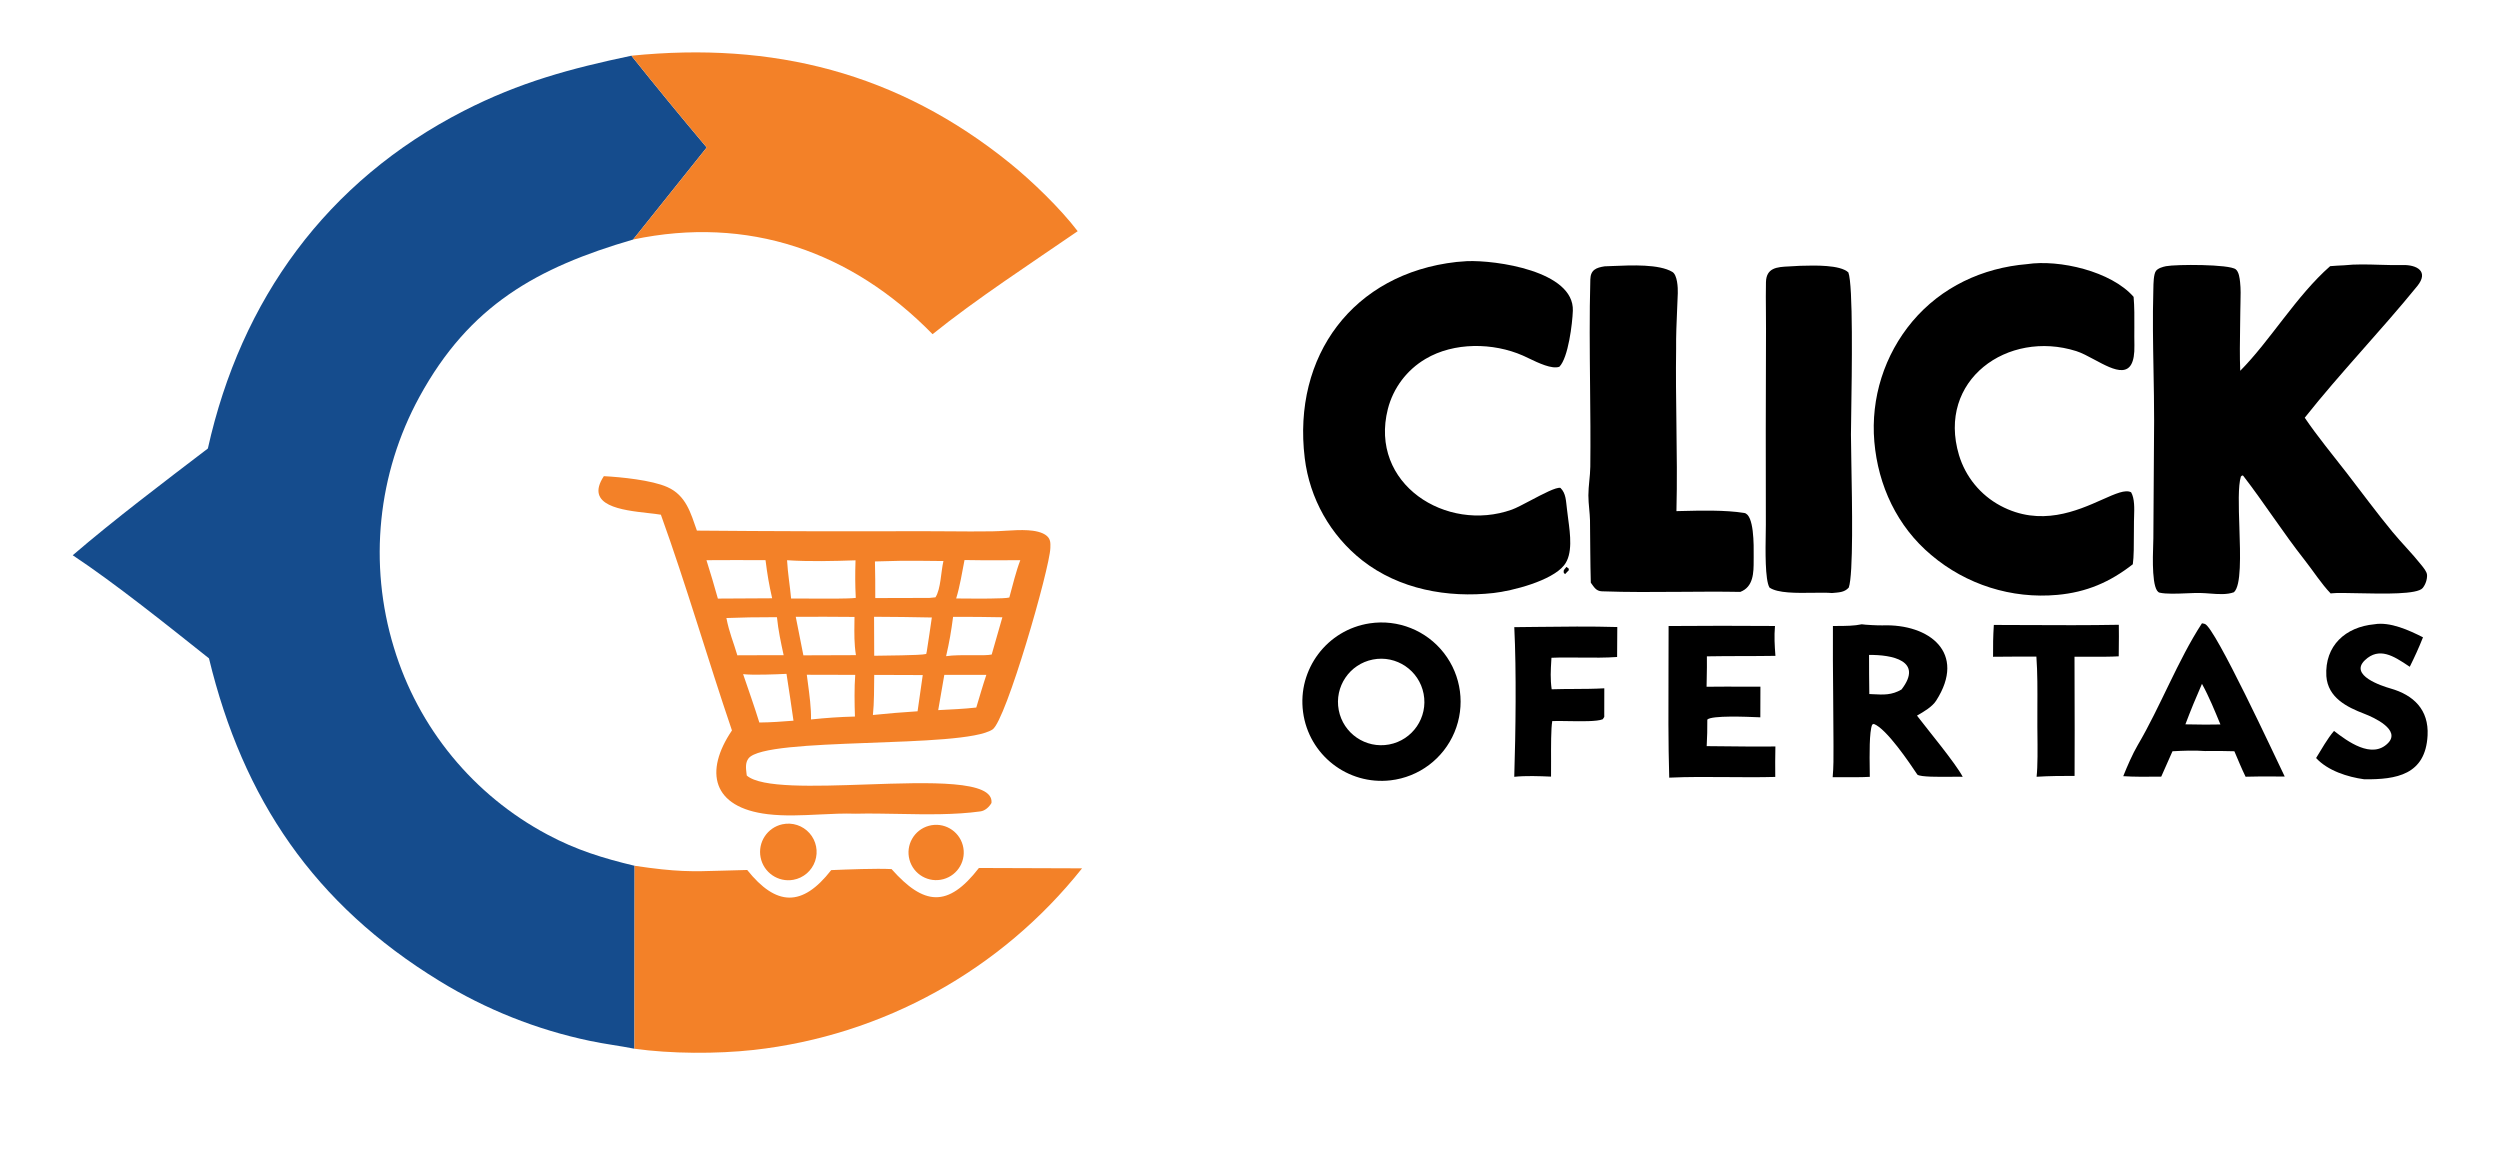
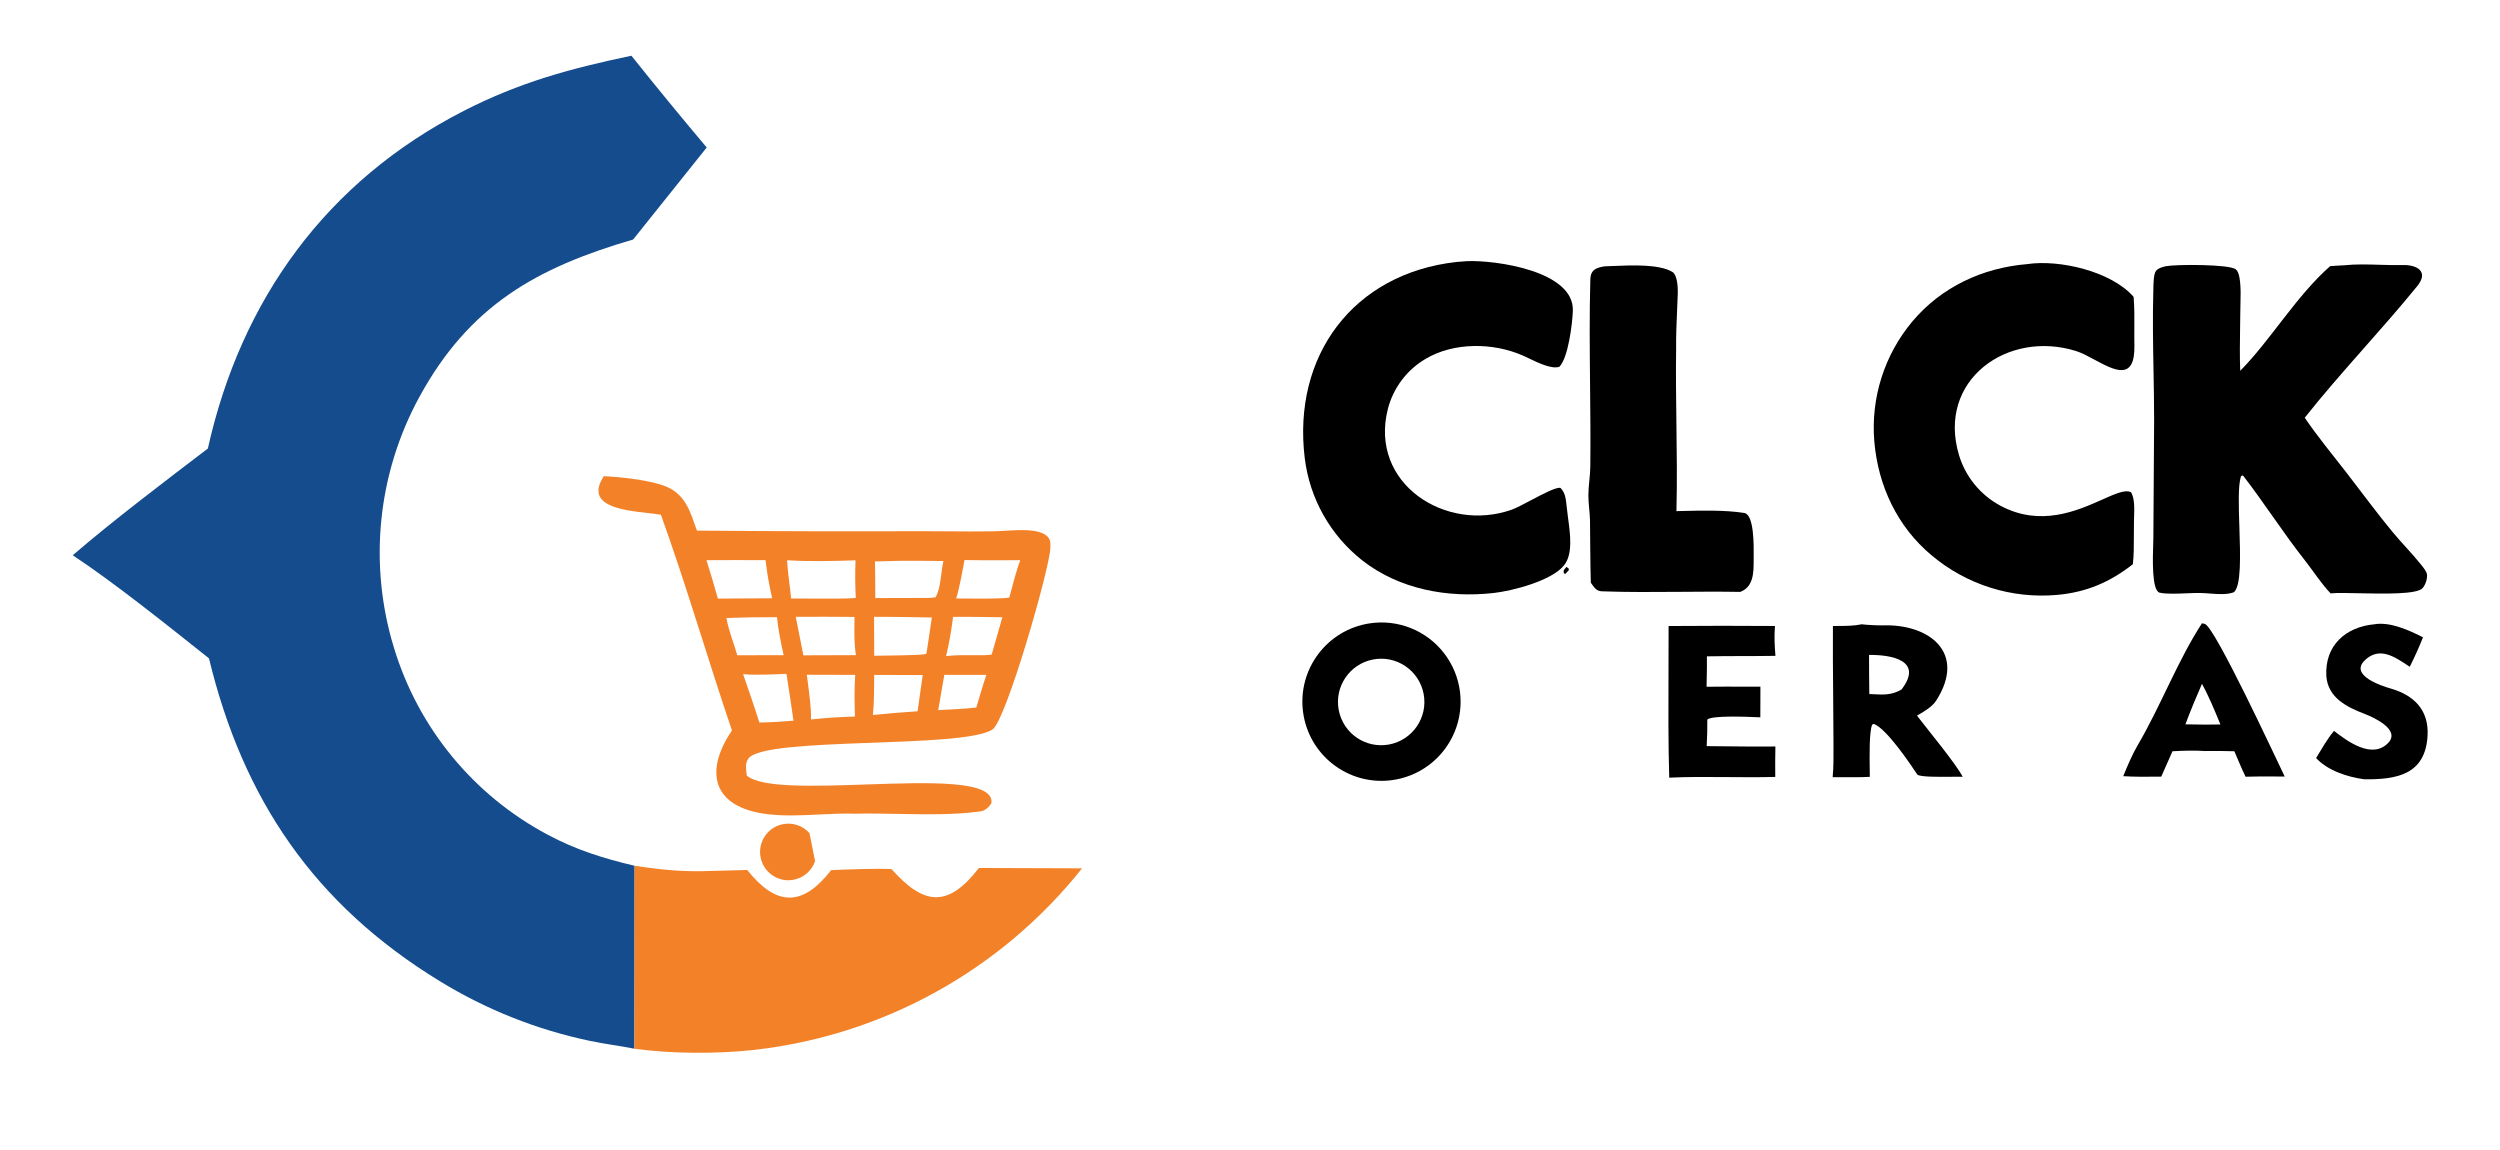
<svg xmlns="http://www.w3.org/2000/svg" width="750" height="345" viewBox="0 0 750 345">
  <path fill="#154C8D" transform="scale(0.999 1)" d="M139.235 33.278C98.096 54.334 72.375 89.868 62.42 134.555C49.489 144.416 34.143 156.001 21.841 166.575C34.553 174.98 50.62 187.871 62.757 197.507C72.974 239.787 94.397 271.311 131.928 294.262C145.843 302.817 161.132 308.904 177.12 312.255C181.725 313.23 186.14 313.741 190.526 314.619L190.574 259.734C181.166 257.499 172.99 254.975 164.425 250.386C142.183 238.573 125.575 218.372 118.286 194.265C110.614 169.186 113.377 142.074 125.951 119.059C140.97 91.59 161.205 80.291 190.124 71.857L212.227 44.249C204.566 35.172 197.027 25.994 189.612 16.715C171.324 20.553 156.035 24.679 139.235 33.278Z" />
  <path fill="#F38128" transform="scale(0.999 1)" d="M200.389 146.117C195.674 144.026 186.511 143.122 181.334 142.849C175.464 151.774 186.854 153.05 194.63 153.921C196.079 154.084 197.402 154.232 198.465 154.413C206.119 175.607 212.515 197.723 219.806 219.135C211.432 231.489 213.832 242.271 230.576 244.262C235.596 244.859 240.827 244.602 246.035 244.347C249.728 244.166 253.409 243.986 256.993 244.111C261.105 244.011 265.437 244.091 269.829 244.173C278.173 244.328 286.736 244.488 294.427 243.418C295.831 243.223 297.028 242.109 297.741 240.897C298.489 234.031 279.329 234.686 260.235 235.339C244.401 235.88 228.613 236.42 224.26 232.668L224.192 232.147C224.186 232.093 224.179 232.039 224.172 231.985C223.99 230.479 223.786 228.798 224.787 227.512C229.923 220.915 289.142 224.687 298.055 218.842C302.103 216.188 315.244 170.501 315.422 164.4L315.425 164.291C315.466 162.921 315.498 161.803 314.414 160.817C313.04 159.568 310.511 159.191 308.746 159.082C306.527 158.946 304.298 159.081 302.071 159.215C300.721 159.296 299.371 159.378 298.024 159.399C293.648 159.468 289.266 159.432 284.884 159.396C282.052 159.373 279.22 159.35 276.39 159.355C254.02 159.437 231.65 159.38 209.281 159.183C207.412 153.894 206.029 148.62 200.389 146.117ZM287.137 179.54C288.221 176.063 288.943 171.66 289.643 168.012C293.327 168.103 297.229 168.088 301.063 168.073C302.866 168.066 304.654 168.059 306.398 168.063C305.171 171.178 304.017 175.902 303.099 179.254C301.705 179.663 293.162 179.589 289.018 179.553C288.179 179.546 287.52 179.54 287.137 179.54ZM229.891 168.05C230.435 172.399 230.91 175.219 231.876 179.485L215.577 179.576C214.5 175.717 213.358 171.876 212.149 168.056C218.063 168.015 223.977 168.013 229.891 168.05ZM256.915 168.1C256.783 172.216 256.785 175.263 256.989 179.369C254.696 179.656 247.644 179.606 242.402 179.569C240.408 179.554 238.676 179.542 237.568 179.551C237.208 175.547 236.598 172.347 236.354 168.067C242.911 168.511 250.348 168.317 256.915 168.1ZM280.917 179.197L279.125 179.376L262.843 179.42C262.862 175.759 262.829 172.097 262.746 168.436L270.257 168.246C274.609 168.224 278.961 168.245 283.313 168.31C282.55 171.533 282.544 176.7 280.917 179.197ZM257.039 196.544L241.254 196.599L238.966 185.043C244.847 185.01 250.728 185.023 256.608 185.08C256.603 185.613 256.596 186.144 256.588 186.674C256.543 189.989 256.498 193.252 257.039 196.544ZM278.14 196.19C276.373 196.671 265.186 196.633 262.525 196.729L262.481 185.032C268.264 185.053 274.047 185.126 279.828 185.249C279.361 188.651 278.815 192.087 278.302 195.486L278.14 196.19ZM301.012 185.181L297.808 196.357C296.648 196.608 294.428 196.589 291.978 196.568C289.264 196.545 286.268 196.52 284.114 196.855C285.117 192.506 285.629 189.495 286.212 185.063C291.146 185.036 296.08 185.075 301.012 185.181ZM218.139 185.408L225.026 185.213L233.316 185.151C233.75 189.291 234.449 192.469 235.329 196.558L230.125 196.56L221.422 196.591C220.223 192.502 219 189.856 218.139 185.408ZM223.158 202.242C226.003 202.592 233.147 202.308 236.186 202.155C236.919 206.833 237.617 211.517 238.283 216.206C234.728 216.481 231.589 216.723 228.026 216.752C226.548 211.958 224.78 207.007 223.158 202.242ZM256.741 214.963C251.967 215.09 248.292 215.346 243.54 215.84C243.645 212.665 243.066 208.328 242.579 204.681C242.473 203.891 242.372 203.133 242.283 202.427L256.823 202.462C256.528 206.441 256.609 210.979 256.741 214.963ZM283.577 202.463L296.195 202.465C295.136 205.612 294.153 209.062 293.177 212.26C289.428 212.686 285.523 212.836 281.743 213.037L283.577 202.463ZM277.101 202.52L275.548 213.386C271.07 213.668 266.597 214.038 262.134 214.496C262.531 210.812 262.478 206.248 262.531 202.469L277.101 202.52Z" />
-   <path fill="#F38128" transform="scale(0.999 1)" d="M303.382 49.04C269.58 21.701 232.021 12.435 189.612 16.715C197.027 25.994 204.566 35.172 212.227 44.249L190.124 71.857C224.548 64.608 255.663 75.315 280.048 100.256C292.844 89.935 309.897 78.794 323.629 69.359C318.453 62.562 309.953 54.355 303.382 49.04Z" />
  <path fill="#F38128" transform="scale(0.999 1)" d="M216.941 261.197C207.654 261.484 203.291 261.619 190.574 259.734L190.526 314.619C201.487 316.145 215.191 316.203 226.318 314.985C265.132 310.666 300.624 291.059 324.942 260.502L293.967 260.395C284.626 272.479 277.401 271.593 267.735 260.73C263.121 260.485 254.456 260.838 249.657 261.033L249.61 261.035C240.89 272.217 233.092 271.86 224.383 260.995C221.525 261.055 219.1 261.13 216.941 261.197Z" />
-   <path fill="#F38128" transform="scale(0.999 1)" d="M243.092 249.946C241.052 247.649 237.931 246.632 234.93 247.288C230.41 248.275 227.512 252.699 228.414 257.237C229.315 261.775 233.683 264.756 238.237 263.941C241.261 263.4 243.757 261.268 244.764 258.366C245.77 255.463 245.131 252.244 243.092 249.946Z" />
-   <path fill="#F38128" transform="scale(0.999 1)" d="M289.124 253.564C287.92 249.142 283.357 246.534 278.936 247.741C274.518 248.947 271.913 253.505 273.116 257.924C274.32 262.343 278.876 264.95 283.296 263.749C287.719 262.547 290.328 257.986 289.124 253.564Z" />
+   <path fill="#F38128" transform="scale(0.999 1)" d="M243.092 249.946C241.052 247.649 237.931 246.632 234.93 247.288C230.41 248.275 227.512 252.699 228.414 257.237C229.315 261.775 233.683 264.756 238.237 263.941C241.261 263.4 243.757 261.268 244.764 258.366Z" />
  <path transform="scale(0.999 1)" d="M714.628 79.435C710.999 79.328 707.299 79.219 703.979 79.587C702.705 79.664 700.976 79.713 699.746 79.849C689.619 88.724 681.758 102.154 672.739 111.238C672.567 106.823 672.637 102.38 672.707 97.948C672.732 96.339 672.757 94.731 672.771 93.127C672.777 92.396 672.796 91.656 672.815 90.911C672.869 88.803 672.924 86.662 672.696 84.607C672.569 83.466 672.356 81.572 671.399 80.801C669.456 79.237 653.465 79.281 650.462 79.856C649.532 80.034 648.041 80.462 647.438 81.273C646.723 82.234 646.68 85.005 646.654 86.62C646.651 86.865 646.647 87.083 646.642 87.264C646.412 95.227 646.557 103.211 646.702 111.192C646.793 116.226 646.884 121.258 646.882 126.284L646.654 161.474C646.654 161.812 646.635 162.37 646.611 163.081C646.465 167.381 646.131 177.261 648.553 177.804C650.508 178.242 653.684 178.112 656.591 177.993C658.198 177.927 659.722 177.864 660.913 177.903C661.763 177.918 662.674 177.988 663.608 178.059C666.098 178.249 668.752 178.451 670.845 177.671C673.067 175.692 672.77 166.745 672.488 158.234C672.276 151.864 672.073 145.737 672.94 142.96L673.334 142.627L673.634 142.726C679.884 150.815 685.699 159.932 692.1 168.035C694.626 171.234 697.103 175.139 699.902 178.036C700.04 178.02 700.177 178.001 700.315 177.986C701.764 177.83 704.746 177.895 708.23 177.971C715.878 178.138 725.945 178.358 727.532 176.405C728.379 175.363 728.902 173.849 728.844 172.505C728.8 171.504 727.732 170.263 727.136 169.51C724.41 166.07 721.268 162.959 718.468 159.577C713.748 153.877 709.329 147.838 704.793 141.985C700.548 136.508 696.011 131.045 692.114 125.317C702.85 111.785 714.989 99.234 725.897 85.838C729.448 81.477 725.897 79.385 721.428 79.511C719.272 79.572 716.965 79.504 714.628 79.435Z" />
  <path transform="scale(0.999 1)" d="M440.525 78.346C439.474 78.399 438.424 78.481 437.377 78.591C406.337 82.067 388.071 106.768 391.813 137.431C393.289 149.552 399.51 160.594 409.112 168.137C420.193 176.793 434.691 179.437 448.502 177.905C454.143 177.279 465.955 174.27 469.697 169.582C472.354 166.256 471.56 160.373 470.915 155.596C470.777 154.571 470.645 153.597 470.556 152.709C470.236 150.282 470.301 148.023 468.6 146.37C467.374 146.056 463.305 148.202 459.61 150.151C457.374 151.331 455.275 152.438 454.025 152.884C434.333 159.916 411.061 145.179 416.778 122.676C418.405 116.367 422.478 110.966 428.095 107.666C436.627 102.603 448.406 102.76 457.321 106.669C457.825 106.89 458.419 107.175 459.069 107.487C461.982 108.884 466.032 110.828 468.275 110.029C470.968 107.324 472.189 97.016 472.326 93.23C472.755 81.291 449.14 77.992 440.525 78.346Z" />
  <path transform="scale(0.999 1)" d="M640.722 89.056C634 81.361 618.4 77.779 608.717 79.239C595.354 80.35 583.012 86.089 574.3 96.416C565.866 106.456 561.753 119.429 562.861 132.495C563.998 145.69 569.725 157.943 579.952 166.507C590.45 175.396 604.074 179.704 617.775 178.468C626.567 177.682 633.6 174.647 640.484 169.28C640.806 167.164 640.807 163.215 640.808 159.892C640.808 158.545 640.809 157.301 640.831 156.324C640.837 155.917 640.852 155.482 640.867 155.03C640.949 152.55 641.049 149.534 639.976 147.689C638.277 146.769 635.279 148.105 631.334 149.862C623.777 153.23 612.745 158.145 600.713 151.706C594.726 148.499 590.258 143.046 588.29 136.545C581.558 114.061 602.885 98.824 623.511 105.333C625.143 105.848 627.037 106.865 628.962 107.899C634.934 111.108 641.211 114.481 640.961 103.531C640.923 101.85 640.933 100.111 640.944 98.357C640.963 95.219 640.983 92.035 640.722 89.056Z" />
  <path transform="scale(0.999 1)" d="M484.432 79.799C483.486 79.84 482.619 79.877 481.868 79.897C479.383 80.288 477.656 80.925 477.577 83.807C477.286 94.455 477.393 105.112 477.5 115.769C477.581 123.846 477.663 131.923 477.57 139.996C477.538 142.864 476.995 145.748 476.992 148.612C476.991 149.959 477.115 151.312 477.239 152.664C477.343 153.8 477.447 154.936 477.477 156.067C477.556 162.325 477.545 168.542 477.72 174.804C478.683 176.114 479.292 177.33 481.043 177.394C488.79 177.675 496.601 177.614 504.404 177.553C510.488 177.505 516.567 177.457 522.607 177.572C526.579 176.058 526.634 171.795 526.624 168.132C526.624 167.87 526.627 167.537 526.631 167.148C526.668 163.386 526.757 154.365 523.784 153.886C518.143 152.978 510.765 153.16 504.751 153.309C504.305 153.32 503.865 153.33 503.435 153.341C503.657 144.624 503.542 135.814 503.427 127.008C503.329 119.535 503.232 112.065 503.34 104.656C503.296 100.691 503.472 96.666 503.648 92.673C503.717 91.098 503.786 89.528 503.841 87.968C503.9 86.282 503.704 82.478 502.218 81.582C498.271 79.205 489.978 79.561 484.432 79.799Z" />
-   <path transform="scale(0.999 1)" d="M540.448 79.749C539.336 79.784 538.226 79.845 537.117 79.933C533.633 80.092 530.408 80.333 530.317 84.677C530.258 87.527 530.282 90.451 530.307 93.359C530.322 95.125 530.337 96.885 530.333 98.618L530.26 129.311L530.284 157.361C530.284 157.994 530.27 158.858 530.253 159.871C530.166 164.999 530.016 173.95 531.373 176.263C533.813 177.988 539.569 177.906 544.469 177.836C546.655 177.805 548.671 177.776 550.146 177.911C552.112 177.707 553.833 177.779 555.18 176.278C556.583 172.366 556.19 151.134 555.957 138.502C555.889 134.867 555.835 131.944 555.841 130.351C555.845 129.162 555.878 127.06 555.919 124.375C556.117 111.554 556.521 85.426 555.058 81.724C552.612 79.403 544.879 79.623 540.965 79.734C540.784 79.739 540.611 79.744 540.448 79.749Z" />
  <path transform="scale(0.999 1)" d="M433.613 195.907C428.342 189.133 419.826 185.728 411.338 187.002C398.516 188.925 389.604 200.773 391.311 213.626C393.018 226.478 404.714 235.589 417.594 234.099C426.12 233.112 433.452 227.603 436.772 219.688C440.092 211.772 438.885 202.681 433.613 195.907ZM427.514 208.157C428.863 215.218 424.215 222.03 417.148 223.348C410.124 224.659 403.364 220.045 402.023 213.028C400.682 206.01 405.265 199.229 412.277 197.857C419.332 196.477 426.164 201.096 427.514 208.157Z" />
  <path transform="scale(0.999 1)" d="M565.325 187.612C564.033 187.658 559.93 187.445 559.094 187.284C556.844 187.767 554.293 187.779 551.888 187.79C551.393 187.792 550.905 187.794 550.426 187.801C550.378 194.736 550.44 201.653 550.501 208.573C550.541 213.14 550.581 217.708 550.591 222.284C550.592 222.809 550.594 223.342 550.597 223.88C550.612 226.951 550.629 230.204 550.351 233.165C551.25 233.161 552.21 233.165 553.196 233.168C555.992 233.178 559.006 233.189 561.503 233.053C561.503 232.496 561.492 231.75 561.48 230.881C561.419 226.632 561.317 219.47 562.219 217.39L562.696 217.165C566.546 218.616 573.464 228.904 575.801 232.405C576.783 233.12 582.217 233.068 586.055 233.032C587.512 233.018 588.739 233.006 589.404 233.04C587.217 228.908 578.911 218.943 575.667 214.685C577.761 213.49 580.241 212.039 581.413 210.218C590.665 195.844 579.385 187.111 565.325 187.612ZM562.496 208.265C562.125 208.246 561.746 208.225 561.355 208.208C561.279 204.326 561.295 200.372 561.275 196.483C568.096 196.389 577.705 198.172 571.028 206.849C568.106 208.564 565.626 208.432 562.496 208.265Z" />
  <path transform="scale(0.999 1)" d="M533.027 187.797C522.378 187.718 511.728 187.721 501.08 187.806C501.086 191.994 501.069 196.359 501.051 200.796C501.008 211.715 500.963 223.068 501.269 233.297C506.972 233.03 512.9 233.078 518.824 233.127C523.63 233.167 528.433 233.206 533.112 233.077C533.072 230.033 533.086 226.988 533.153 223.945C528.635 224.013 523.952 223.958 519.317 223.904C517.031 223.878 514.757 223.851 512.519 223.84C512.668 221.187 512.731 218.53 512.708 215.873C514.031 214.578 524.604 215.028 528.004 215.172C528.252 215.183 528.462 215.192 528.627 215.198L528.655 206.005C527.064 206.005 525.466 206.001 523.866 205.996C520.068 205.986 516.254 205.975 512.484 206.024C512.496 205.186 512.513 204.328 512.53 203.462C512.574 201.265 512.619 199.015 512.579 196.903C519.453 196.774 526.315 196.87 533.162 196.755C532.921 193.609 532.758 190.955 533.027 187.797Z" />
  <path transform="scale(0.999 1)" d="M662.123 187.184C661.792 187.078 661.617 187.059 661.25 186.988C654.073 197.968 648.711 212.098 641.97 223.519C640.415 226.155 638.742 230.018 637.611 232.855C640.893 233.072 644.651 233.034 648.051 232.999C648.379 232.995 648.703 232.992 649.023 232.989L652.396 225.377C655.6 225.209 658.943 225.071 662.146 225.311C662.667 225.311 663.192 225.309 663.72 225.307C666.134 225.3 668.608 225.292 670.981 225.375C672.055 227.883 673.152 230.582 674.35 233.017C677.455 232.905 680.618 232.928 683.751 232.951C684.538 232.957 685.322 232.963 686.104 232.966C683.42 227.462 665.191 188.165 662.123 187.184ZM662.262 217.385L656.274 217.302C657.821 213.208 659.482 209.157 661.252 205.154C663.41 209.072 665.085 213.211 666.793 217.338L662.262 217.385Z" />
  <path transform="scale(0.999 1)" d="M727.626 191.194C723.526 189.111 717.762 186.452 712.98 187.288C704.408 188.093 698.076 193.651 698.603 202.848C699.078 209.305 704.755 212.128 710.025 214.141C713.006 215.279 720.987 218.974 717.132 222.918C712.293 227.869 704.871 222.338 700.911 219.276C698.944 221.538 697.141 224.807 695.524 227.408C699.032 231.218 704.989 233.103 709.987 233.787C719.655 233.893 728.377 232.438 729.003 220.654C729.416 212.87 724.755 208.5 717.902 206.55C715.208 205.783 705.414 202.596 710.184 198.057C714.481 193.969 718.897 196.889 722.991 199.597C723.212 199.743 723.433 199.889 723.652 200.033C725.229 196.839 726.295 194.522 727.626 191.194Z" />
-   <path transform="scale(0.999 1)" d="M461.164 188.077C458.991 188.103 456.843 188.129 454.742 188.148C455.401 201.49 455.148 219.713 454.731 233.04C458.269 232.677 462.207 232.834 465.776 232.988C465.801 231.8 465.794 230.141 465.787 228.31C465.77 223.941 465.749 218.592 466.143 216.324C467.272 216.269 468.974 216.298 470.848 216.33C474.852 216.4 479.64 216.482 481.293 215.78C481.595 215.314 481.71 215.213 481.751 215.087C481.789 214.968 481.759 214.828 481.758 214.336L481.773 206.491C478.804 206.661 475.787 206.675 472.77 206.689C470.496 206.7 468.222 206.71 465.968 206.787C465.529 203.664 465.679 201.13 465.859 198.082C465.873 197.836 465.888 197.586 465.902 197.333C468.707 197.218 471.699 197.247 474.689 197.275C478.465 197.311 482.237 197.347 485.617 197.094L485.674 188.112C477.846 187.876 469.322 187.979 461.164 188.077Z" />
-   <path transform="scale(0.999 1)" d="M608.265 187.516C605.075 187.501 601.898 187.487 598.748 187.481C598.524 190.929 598.494 193.598 598.516 197.032C602.854 196.984 607.192 196.969 611.529 196.988C611.877 201.763 611.851 207.128 611.826 212.265C611.817 214.265 611.808 216.23 611.82 218.112C611.825 218.708 611.832 219.39 611.84 220.131C611.885 224.166 611.949 229.947 611.59 233.028C615.54 232.783 619.043 232.772 622.996 232.77L623.022 219.276L622.975 197.029C624.467 197.004 626.135 197.011 627.84 197.018C630.773 197.03 633.814 197.043 636.254 196.896C636.26 196.129 636.268 195.356 636.276 194.58C636.302 192.196 636.328 189.786 636.282 187.433C627.072 187.604 617.613 187.56 608.265 187.516Z" />
  <path transform="scale(0.999 1)" d="M471.079 170.574L470.393 170.068C470.197 170.331 470.042 170.514 469.922 170.655C469.562 171.082 469.519 171.132 469.609 171.861L469.986 172.238L471.12 171.06L471.079 170.574Z" />
</svg>